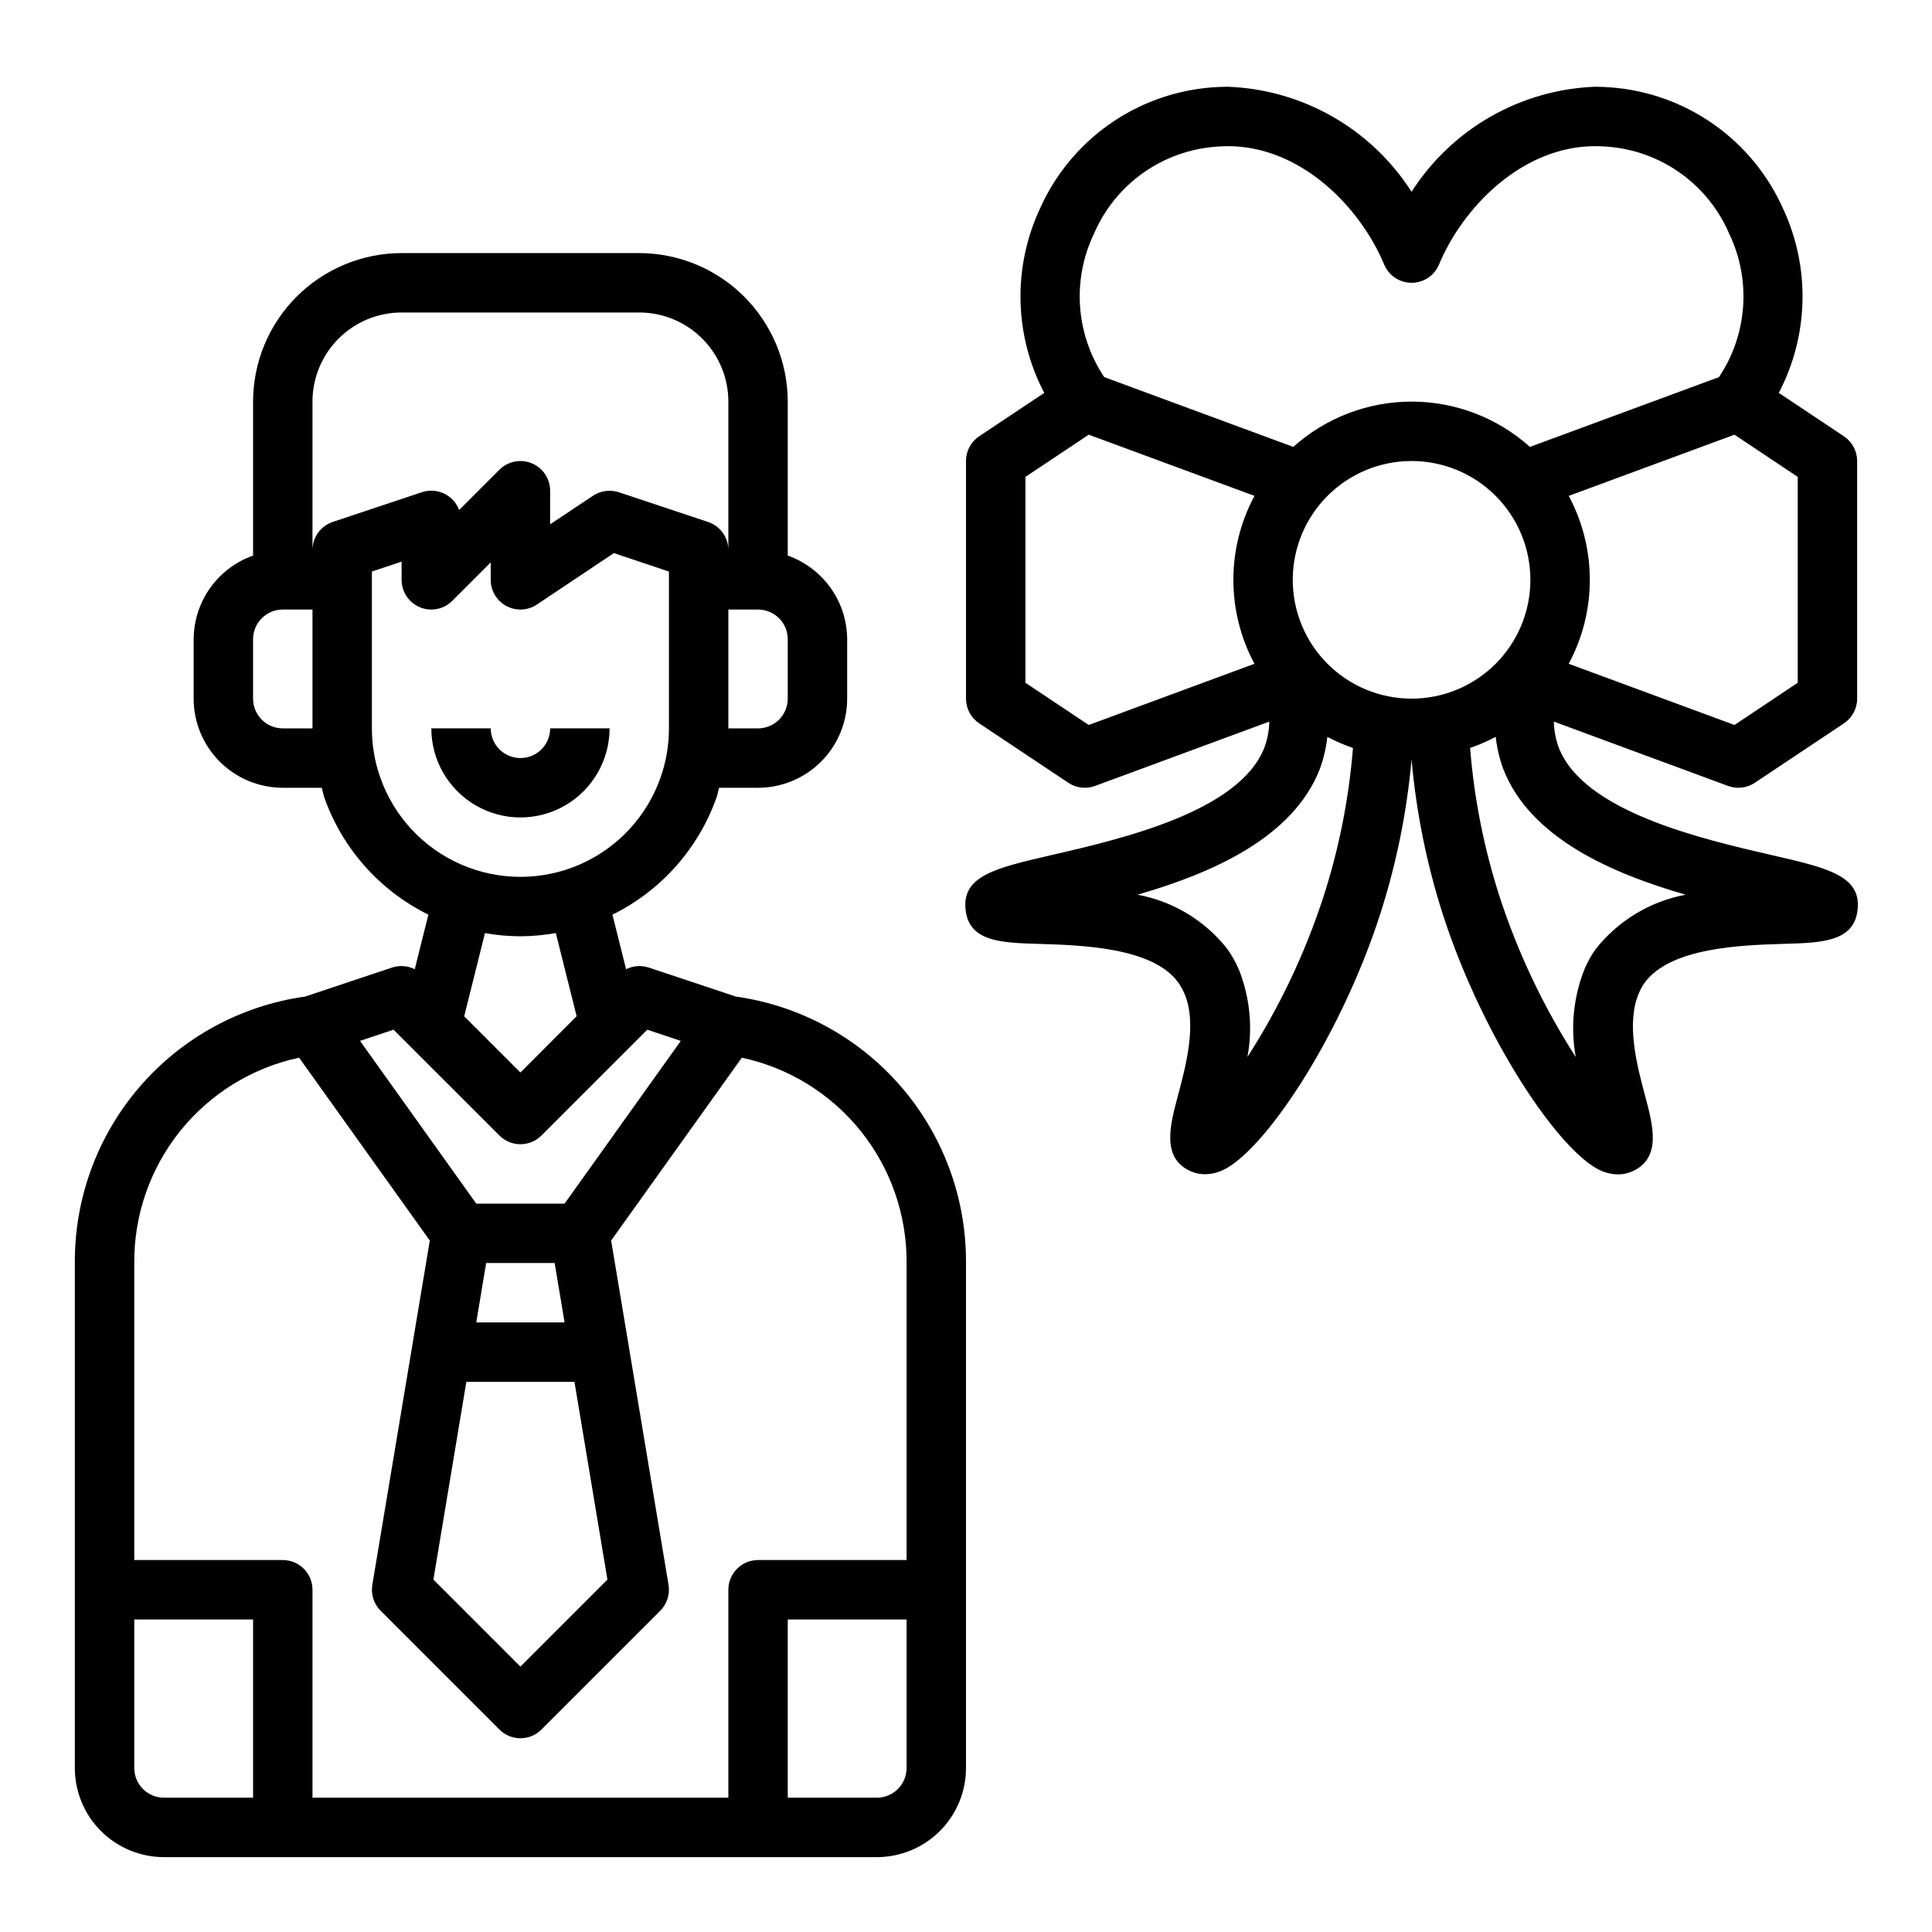
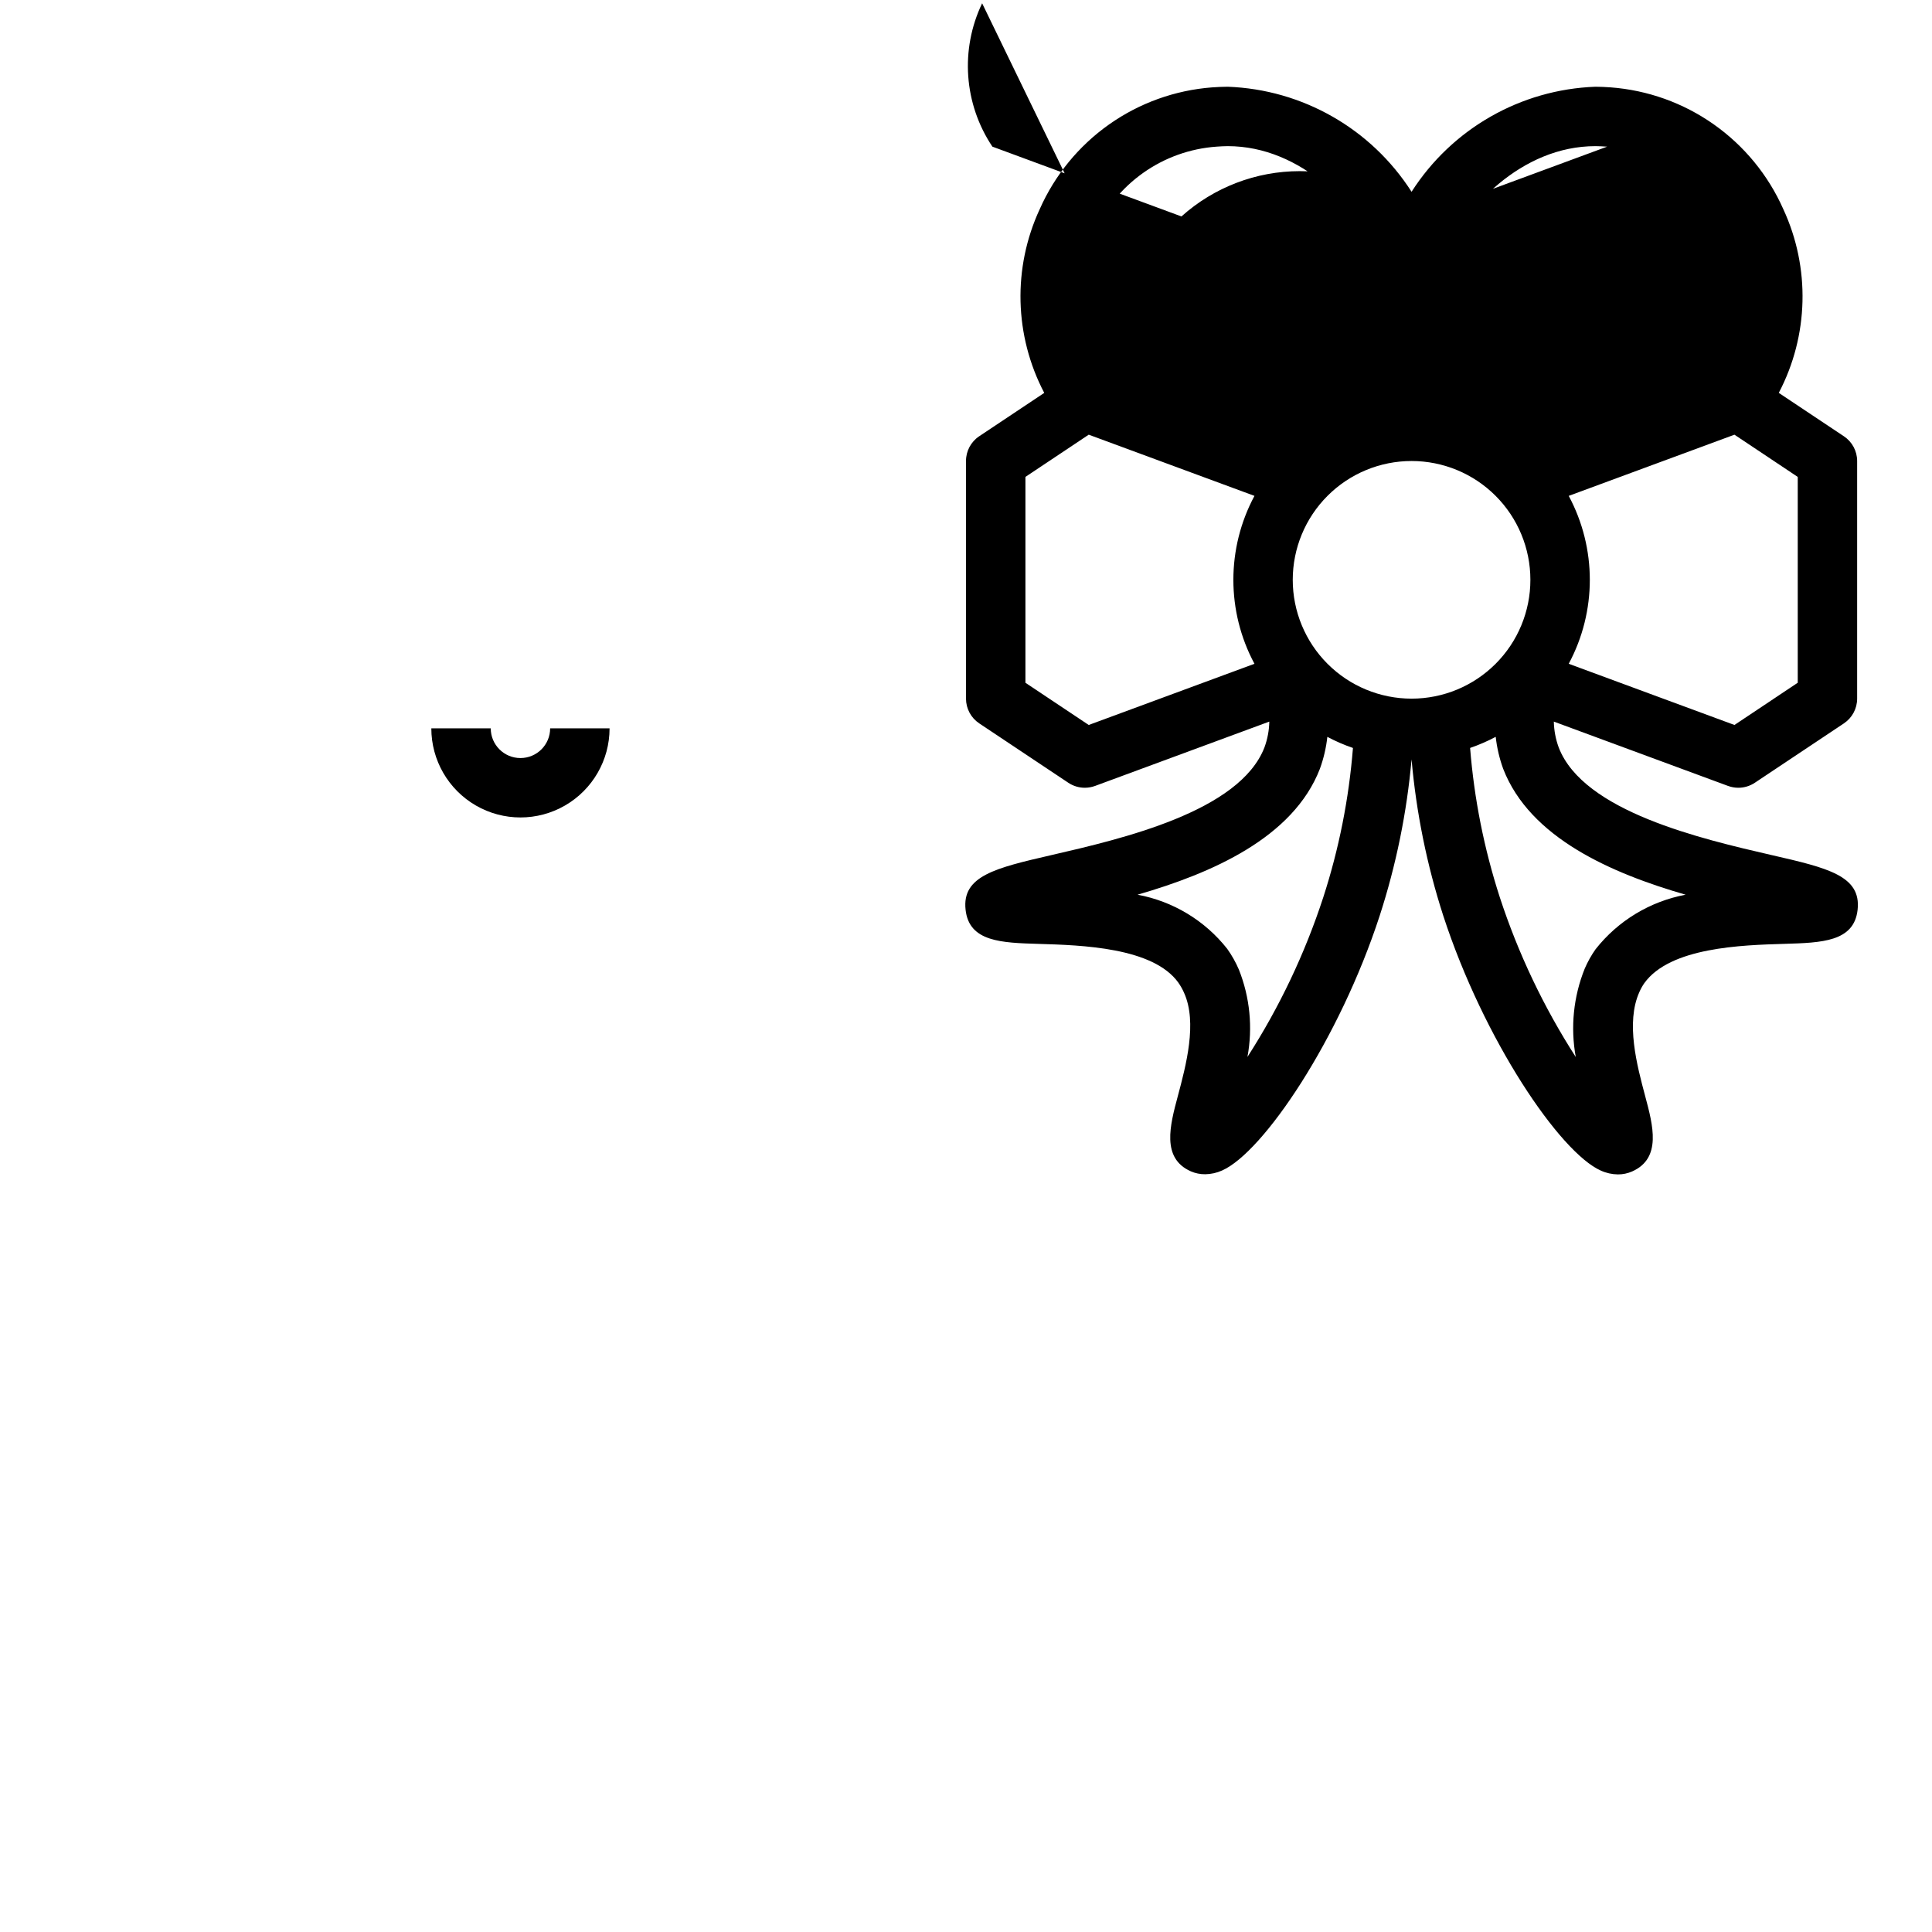
<svg xmlns="http://www.w3.org/2000/svg" fill="#000000" width="800px" height="800px" version="1.1" viewBox="144 144 512 512">
  <g>
-     <path d="m338.98 408.1-23.09-7.699c-1.973-0.637-4.117-0.473-5.969 0.457l-3.621-14.461c12.902-6.367 22.805-17.527 27.602-31.094 0.293-0.828 0.402-1.699 0.652-2.535h10.336c6.262 0 12.27-2.488 16.699-6.918 4.43-4.426 6.918-10.434 6.918-16.699v-15.742c-0.02-4.867-1.543-9.609-4.363-13.578-2.816-3.965-6.793-6.969-11.383-8.59v-40.809c-0.012-10.434-4.164-20.438-11.543-27.816-7.379-7.379-17.383-11.531-27.816-11.543h-62.977c-10.434 0.012-20.438 4.164-27.816 11.543-7.379 7.379-11.531 17.383-11.543 27.816v40.809c-4.59 1.621-8.562 4.625-11.383 8.59-2.816 3.969-4.34 8.711-4.363 13.578v15.742c0 6.266 2.488 12.273 6.918 16.699 4.43 4.43 10.438 6.918 16.699 6.918h10.336c0.25 0.836 0.363 1.707 0.652 2.535 4.797 13.566 14.699 24.727 27.602 31.094l-3.613 14.461c-1.852-0.938-4.004-1.102-5.977-0.457l-23.09 7.699h0.004c-17 2.383-32.559 10.855-43.781 23.844-11.223 12.988-17.348 29.613-17.238 46.777v133.82c0 6.262 2.488 12.27 6.918 16.699 4.43 4.43 10.438 6.918 16.699 6.918h188.93c6.262 0 12.27-2.488 16.699-6.918 4.43-4.43 6.918-10.438 6.918-16.699v-133.82c0.109-17.164-6.016-33.789-17.238-46.777-11.223-12.988-26.781-21.461-43.777-23.844zm13.781-78.949c0 2.09-0.828 4.094-2.305 5.566-1.477 1.477-3.481 2.309-5.566 2.309h-7.871v-31.488h7.871c2.086 0 4.09 0.828 5.566 2.305 1.477 1.477 2.305 3.481 2.305 5.566zm-125.95-78.719c0-6.262 2.488-12.27 6.918-16.699 4.43-4.43 10.438-6.918 16.699-6.918h62.977c6.262 0 12.27 2.488 16.699 6.918 4.43 4.43 6.918 10.438 6.918 16.699v39.359c0-3.387-2.168-6.398-5.387-7.469l-23.617-7.871h0.004c-2.309-0.754-4.832-0.414-6.859 0.918l-11.375 7.582v-8.902c0-3.184-1.918-6.055-4.859-7.273-2.941-1.215-6.324-0.543-8.578 1.707l-10.676 10.676h0.004c-1.48-3.977-5.844-6.062-9.863-4.723l-23.617 7.871c-3.223 1.07-5.394 4.09-5.387 7.484zm-7.871 86.594c-4.348 0-7.871-3.527-7.871-7.875v-15.742c0-4.348 3.523-7.871 7.871-7.871h7.871v31.488zm25.836 13.035c-1.477-4.188-2.227-8.598-2.219-13.035v-41.559l7.871-2.629v4.828c0 3.18 1.918 6.051 4.859 7.269 2.941 1.219 6.328 0.543 8.578-1.707l10.18-10.176v4.613c0 2.902 1.598 5.57 4.156 6.941 2.562 1.367 5.668 1.219 8.086-0.395l20.402-13.633 14.586 4.887v41.559c0.008 4.438-0.742 8.848-2.219 13.035-3.625 10.32-11.383 18.668-21.41 23.039-10.027 4.371-21.426 4.371-31.453 0-10.027-4.371-17.785-12.719-21.41-23.039zm37.141 42.066c3.148-0.016 6.285-0.305 9.383-0.863l5.512 22.043-14.895 14.922-14.902-14.902 5.512-22.043v0.004c3.102 0.551 6.242 0.832 9.391 0.84zm-33.621 24.75 28.055 28.047v0.004c3.074 3.07 8.059 3.07 11.133 0l28.055-28.047 8.879 2.969-30.801 43.129h-23.398l-30.809-43.133zm56.68 145.73-23.059 23.059-23.059-23.059 8.73-52.402h28.652zm-32.137-83.891h18.152l2.629 15.742h-23.41zm-93.258 133.82v-39.359h31.488v47.23h-23.617c-4.348 0-7.871-3.523-7.871-7.871zm196.8 7.871h-23.617v-47.23h31.488v39.359c0 2.09-0.828 4.09-2.305 5.566-1.477 1.477-3.481 2.305-5.566 2.305zm7.871-62.977h-39.359c-4.348 0-7.871 3.527-7.871 7.875v55.105l-110.21-0.004v-55.102c0-2.09-0.828-4.09-2.305-5.566-1.477-1.477-3.477-2.309-5.566-2.309h-39.359v-78.719c-0.09-12.711 4.207-25.062 12.164-34.973 7.957-9.914 19.09-16.777 31.52-19.438l34.637 48.461-15.234 91.242c-0.418 2.508 0.398 5.066 2.195 6.863l31.488 31.488c3.074 3.074 8.059 3.074 11.133 0l31.488-31.488c1.797-1.797 2.617-4.356 2.195-6.863l-15.207-91.246 34.637-48.461v0.004c12.422 2.664 23.551 9.531 31.504 19.441 7.949 9.91 12.242 22.262 12.152 34.969z" />
    <path d="m305.54 337.02h-15.746c0 4.348-3.523 7.871-7.871 7.871-4.348 0-7.871-3.523-7.871-7.871h-15.746c0 8.438 4.504 16.23 11.809 20.449 7.309 4.219 16.309 4.219 23.617 0 7.305-4.219 11.809-12.012 11.809-20.449z" />
-     <path d="m613.56 370.62c-18.664-4.305-49.918-11.516-56.48-28.52-0.809-2.203-1.25-4.523-1.301-6.867l46.16 17.043h0.004c0.875 0.32 1.797 0.488 2.731 0.488 1.555 0 3.074-0.461 4.367-1.32l23.617-15.742v-0.004c2.188-1.461 3.504-3.918 3.504-6.551v-62.973c0-2.633-1.316-5.09-3.504-6.551l-17.262-11.508c7.953-15.16 8.395-33.16 1.195-48.691-3.996-9.02-10.371-16.789-18.438-22.473-8.062-5.684-17.523-9.07-27.363-9.801-1.309-0.086-2.606-0.164-3.984-0.164h0.004c-19.828 0.723-38.039 11.129-48.73 27.84-10.691-16.711-28.902-27.117-48.727-27.84-1.379 0-2.676 0.078-4.156 0.172-9.816 0.75-19.25 4.144-27.289 9.828-8.039 5.684-14.387 13.441-18.371 22.445-7.199 15.531-6.754 33.531 1.199 48.691l-17.262 11.508h-0.004c-2.172 1.465-3.477 3.918-3.469 6.543v62.977-0.004c0 2.633 1.312 5.09 3.5 6.551l23.617 15.742v0.004c1.293 0.859 2.812 1.32 4.371 1.32 0.93 0 1.855-0.168 2.731-0.488l46.16-17.043c-0.047 2.332-0.48 4.637-1.281 6.824-6.582 17.043-37.832 24.254-56.496 28.559-14.793 3.41-23.727 5.512-22.711 14.492 0.938 8.484 9.484 8.746 19.398 9.035 11.336 0.34 30.309 0.906 37 10.289l-0.004 0.004c0.598 0.848 1.109 1.754 1.52 2.707 3.527 7.871 0.512 19.16-1.684 27.387-2.055 7.676-4.383 16.391 3.426 19.867l-0.004 0.004c1.211 0.531 2.523 0.801 3.848 0.785 1.547-0.02 3.074-0.359 4.481-0.996 10.902-4.816 31.078-34.723 41.762-67.52 4.359-13.449 7.195-27.344 8.445-41.422 1.238 14.086 4.059 27.988 8.406 41.445 10.691 32.812 30.867 62.715 41.77 67.535 1.41 0.641 2.938 0.98 4.488 1 1.309 0.012 2.606-0.258 3.801-0.789 7.871-3.496 5.512-12.211 3.465-19.883-2.195-8.227-5.211-19.492-1.574-27.621v-0.004c0.359-0.828 0.797-1.617 1.309-2.363 6.832-9.531 25.805-10.102 37.141-10.438 9.91-0.293 18.461-0.551 19.398-9.02 1.004-9.023-7.93-11.094-22.723-14.492zm-95.48-41.473c-8.352 0-16.359-3.316-22.266-9.223-5.902-5.902-9.223-13.914-9.223-22.262 0-8.352 3.32-16.363 9.223-22.266 5.906-5.906 13.914-9.223 22.266-9.223s16.359 3.316 22.266 9.223c5.906 5.902 9.223 13.914 9.223 22.266 0 8.348-3.316 16.359-9.223 22.262-5.906 5.906-13.914 9.223-22.266 9.223zm102.34-4.211-16.773 11.188-43.918-16.215c7.453-13.895 7.453-30.598 0-44.496l43.918-16.215 16.773 11.188zm-186.51-118.99c2.773-6.461 7.273-12.031 13.004-16.102s12.473-6.488 19.484-6.981c0.969-0.062 1.938-0.133 2.961-0.133 19.492 0 35.156 16.262 41.461 31.371 1.223 2.934 4.09 4.844 7.266 4.844 3.18 0 6.043-1.91 7.266-4.844 6.297-15.105 21.973-31.371 41.461-31.371 1.023 0 1.992 0.07 3.094 0.133h0.004c6.988 0.516 13.703 2.938 19.406 7.008 5.707 4.07 10.184 9.633 12.945 16.074 5.875 12.254 4.84 26.695-2.715 37.992l-50.105 18.5v-0.004c-8.613-7.727-19.781-12.004-31.355-12.004s-22.738 4.277-31.355 12.004l-50.105-18.5 0.004 0.004c-7.559-11.297-8.59-25.738-2.719-37.992zm-1.387 130.18-16.773-11.188v-54.555l16.773-11.188 43.918 16.215 0.004 0.004c-7.453 13.898-7.453 30.602 0 44.496zm42.059 87.977h0.004c1.441-7.773 0.656-15.797-2.266-23.145-0.832-1.941-1.867-3.789-3.094-5.508-5.918-7.508-14.367-12.605-23.766-14.344 19.594-5.668 41.258-15.043 48.344-33.41h-0.004c0.988-2.719 1.645-5.547 1.961-8.422 2.18 1.16 4.449 2.144 6.785 2.945-1.066 13.461-3.707 26.754-7.871 39.602-4.863 14.895-11.613 29.105-20.09 42.281zm92.254-28.543h0.004c-1.141 1.617-2.106 3.348-2.883 5.164-2.981 7.418-3.797 15.531-2.363 23.395-8.488-13.188-15.25-27.41-20.129-42.32-4.16-12.844-6.801-26.129-7.871-39.586 2.336-0.801 4.606-1.785 6.785-2.945 0.324 2.891 0.984 5.731 1.977 8.461 7.086 18.344 28.75 27.711 48.352 33.379-9.445 1.77-17.926 6.906-23.867 14.453z" />
+     <path d="m613.56 370.62c-18.664-4.305-49.918-11.516-56.48-28.52-0.809-2.203-1.25-4.523-1.301-6.867l46.16 17.043h0.004c0.875 0.32 1.797 0.488 2.731 0.488 1.555 0 3.074-0.461 4.367-1.32l23.617-15.742v-0.004c2.188-1.461 3.504-3.918 3.504-6.551v-62.973c0-2.633-1.316-5.09-3.504-6.551l-17.262-11.508c7.953-15.16 8.395-33.16 1.195-48.691-3.996-9.02-10.371-16.789-18.438-22.473-8.062-5.684-17.523-9.07-27.363-9.801-1.309-0.086-2.606-0.164-3.984-0.164h0.004c-19.828 0.723-38.039 11.129-48.73 27.84-10.691-16.711-28.902-27.117-48.727-27.84-1.379 0-2.676 0.078-4.156 0.172-9.816 0.75-19.25 4.144-27.289 9.828-8.039 5.684-14.387 13.441-18.371 22.445-7.199 15.531-6.754 33.531 1.199 48.691l-17.262 11.508h-0.004c-2.172 1.465-3.477 3.918-3.469 6.543v62.977-0.004c0 2.633 1.312 5.09 3.5 6.551l23.617 15.742v0.004c1.293 0.859 2.812 1.32 4.371 1.32 0.93 0 1.855-0.168 2.731-0.488l46.16-17.043c-0.047 2.332-0.48 4.637-1.281 6.824-6.582 17.043-37.832 24.254-56.496 28.559-14.793 3.41-23.727 5.512-22.711 14.492 0.938 8.484 9.484 8.746 19.398 9.035 11.336 0.34 30.309 0.906 37 10.289l-0.004 0.004c0.598 0.848 1.109 1.754 1.52 2.707 3.527 7.871 0.512 19.16-1.684 27.387-2.055 7.676-4.383 16.391 3.426 19.867l-0.004 0.004c1.211 0.531 2.523 0.801 3.848 0.785 1.547-0.02 3.074-0.359 4.481-0.996 10.902-4.816 31.078-34.723 41.762-67.52 4.359-13.449 7.195-27.344 8.445-41.422 1.238 14.086 4.059 27.988 8.406 41.445 10.691 32.812 30.867 62.715 41.77 67.535 1.41 0.641 2.938 0.98 4.488 1 1.309 0.012 2.606-0.258 3.801-0.789 7.871-3.496 5.512-12.211 3.465-19.883-2.195-8.227-5.211-19.492-1.574-27.621v-0.004c0.359-0.828 0.797-1.617 1.309-2.363 6.832-9.531 25.805-10.102 37.141-10.438 9.91-0.293 18.461-0.551 19.398-9.02 1.004-9.023-7.93-11.094-22.723-14.492zm-95.48-41.473c-8.352 0-16.359-3.316-22.266-9.223-5.902-5.902-9.223-13.914-9.223-22.262 0-8.352 3.32-16.363 9.223-22.266 5.906-5.906 13.914-9.223 22.266-9.223s16.359 3.316 22.266 9.223c5.906 5.902 9.223 13.914 9.223 22.266 0 8.348-3.316 16.359-9.223 22.262-5.906 5.906-13.914 9.223-22.266 9.223zm102.34-4.211-16.773 11.188-43.918-16.215c7.453-13.895 7.453-30.598 0-44.496l43.918-16.215 16.773 11.188zm-186.51-118.99c2.773-6.461 7.273-12.031 13.004-16.102s12.473-6.488 19.484-6.981c0.969-0.062 1.938-0.133 2.961-0.133 19.492 0 35.156 16.262 41.461 31.371 1.223 2.934 4.09 4.844 7.266 4.844 3.18 0 6.043-1.91 7.266-4.844 6.297-15.105 21.973-31.371 41.461-31.371 1.023 0 1.992 0.07 3.094 0.133h0.004l-50.105 18.5v-0.004c-8.613-7.727-19.781-12.004-31.355-12.004s-22.738 4.277-31.355 12.004l-50.105-18.5 0.004 0.004c-7.559-11.297-8.59-25.738-2.719-37.992zm-1.387 130.18-16.773-11.188v-54.555l16.773-11.188 43.918 16.215 0.004 0.004c-7.453 13.898-7.453 30.602 0 44.496zm42.059 87.977h0.004c1.441-7.773 0.656-15.797-2.266-23.145-0.832-1.941-1.867-3.789-3.094-5.508-5.918-7.508-14.367-12.605-23.766-14.344 19.594-5.668 41.258-15.043 48.344-33.41h-0.004c0.988-2.719 1.645-5.547 1.961-8.422 2.18 1.16 4.449 2.144 6.785 2.945-1.066 13.461-3.707 26.754-7.871 39.602-4.863 14.895-11.613 29.105-20.09 42.281zm92.254-28.543h0.004c-1.141 1.617-2.106 3.348-2.883 5.164-2.981 7.418-3.797 15.531-2.363 23.395-8.488-13.188-15.25-27.41-20.129-42.32-4.16-12.844-6.801-26.129-7.871-39.586 2.336-0.801 4.606-1.785 6.785-2.945 0.324 2.891 0.984 5.731 1.977 8.461 7.086 18.344 28.75 27.711 48.352 33.379-9.445 1.77-17.926 6.906-23.867 14.453z" />
  </g>
</svg>